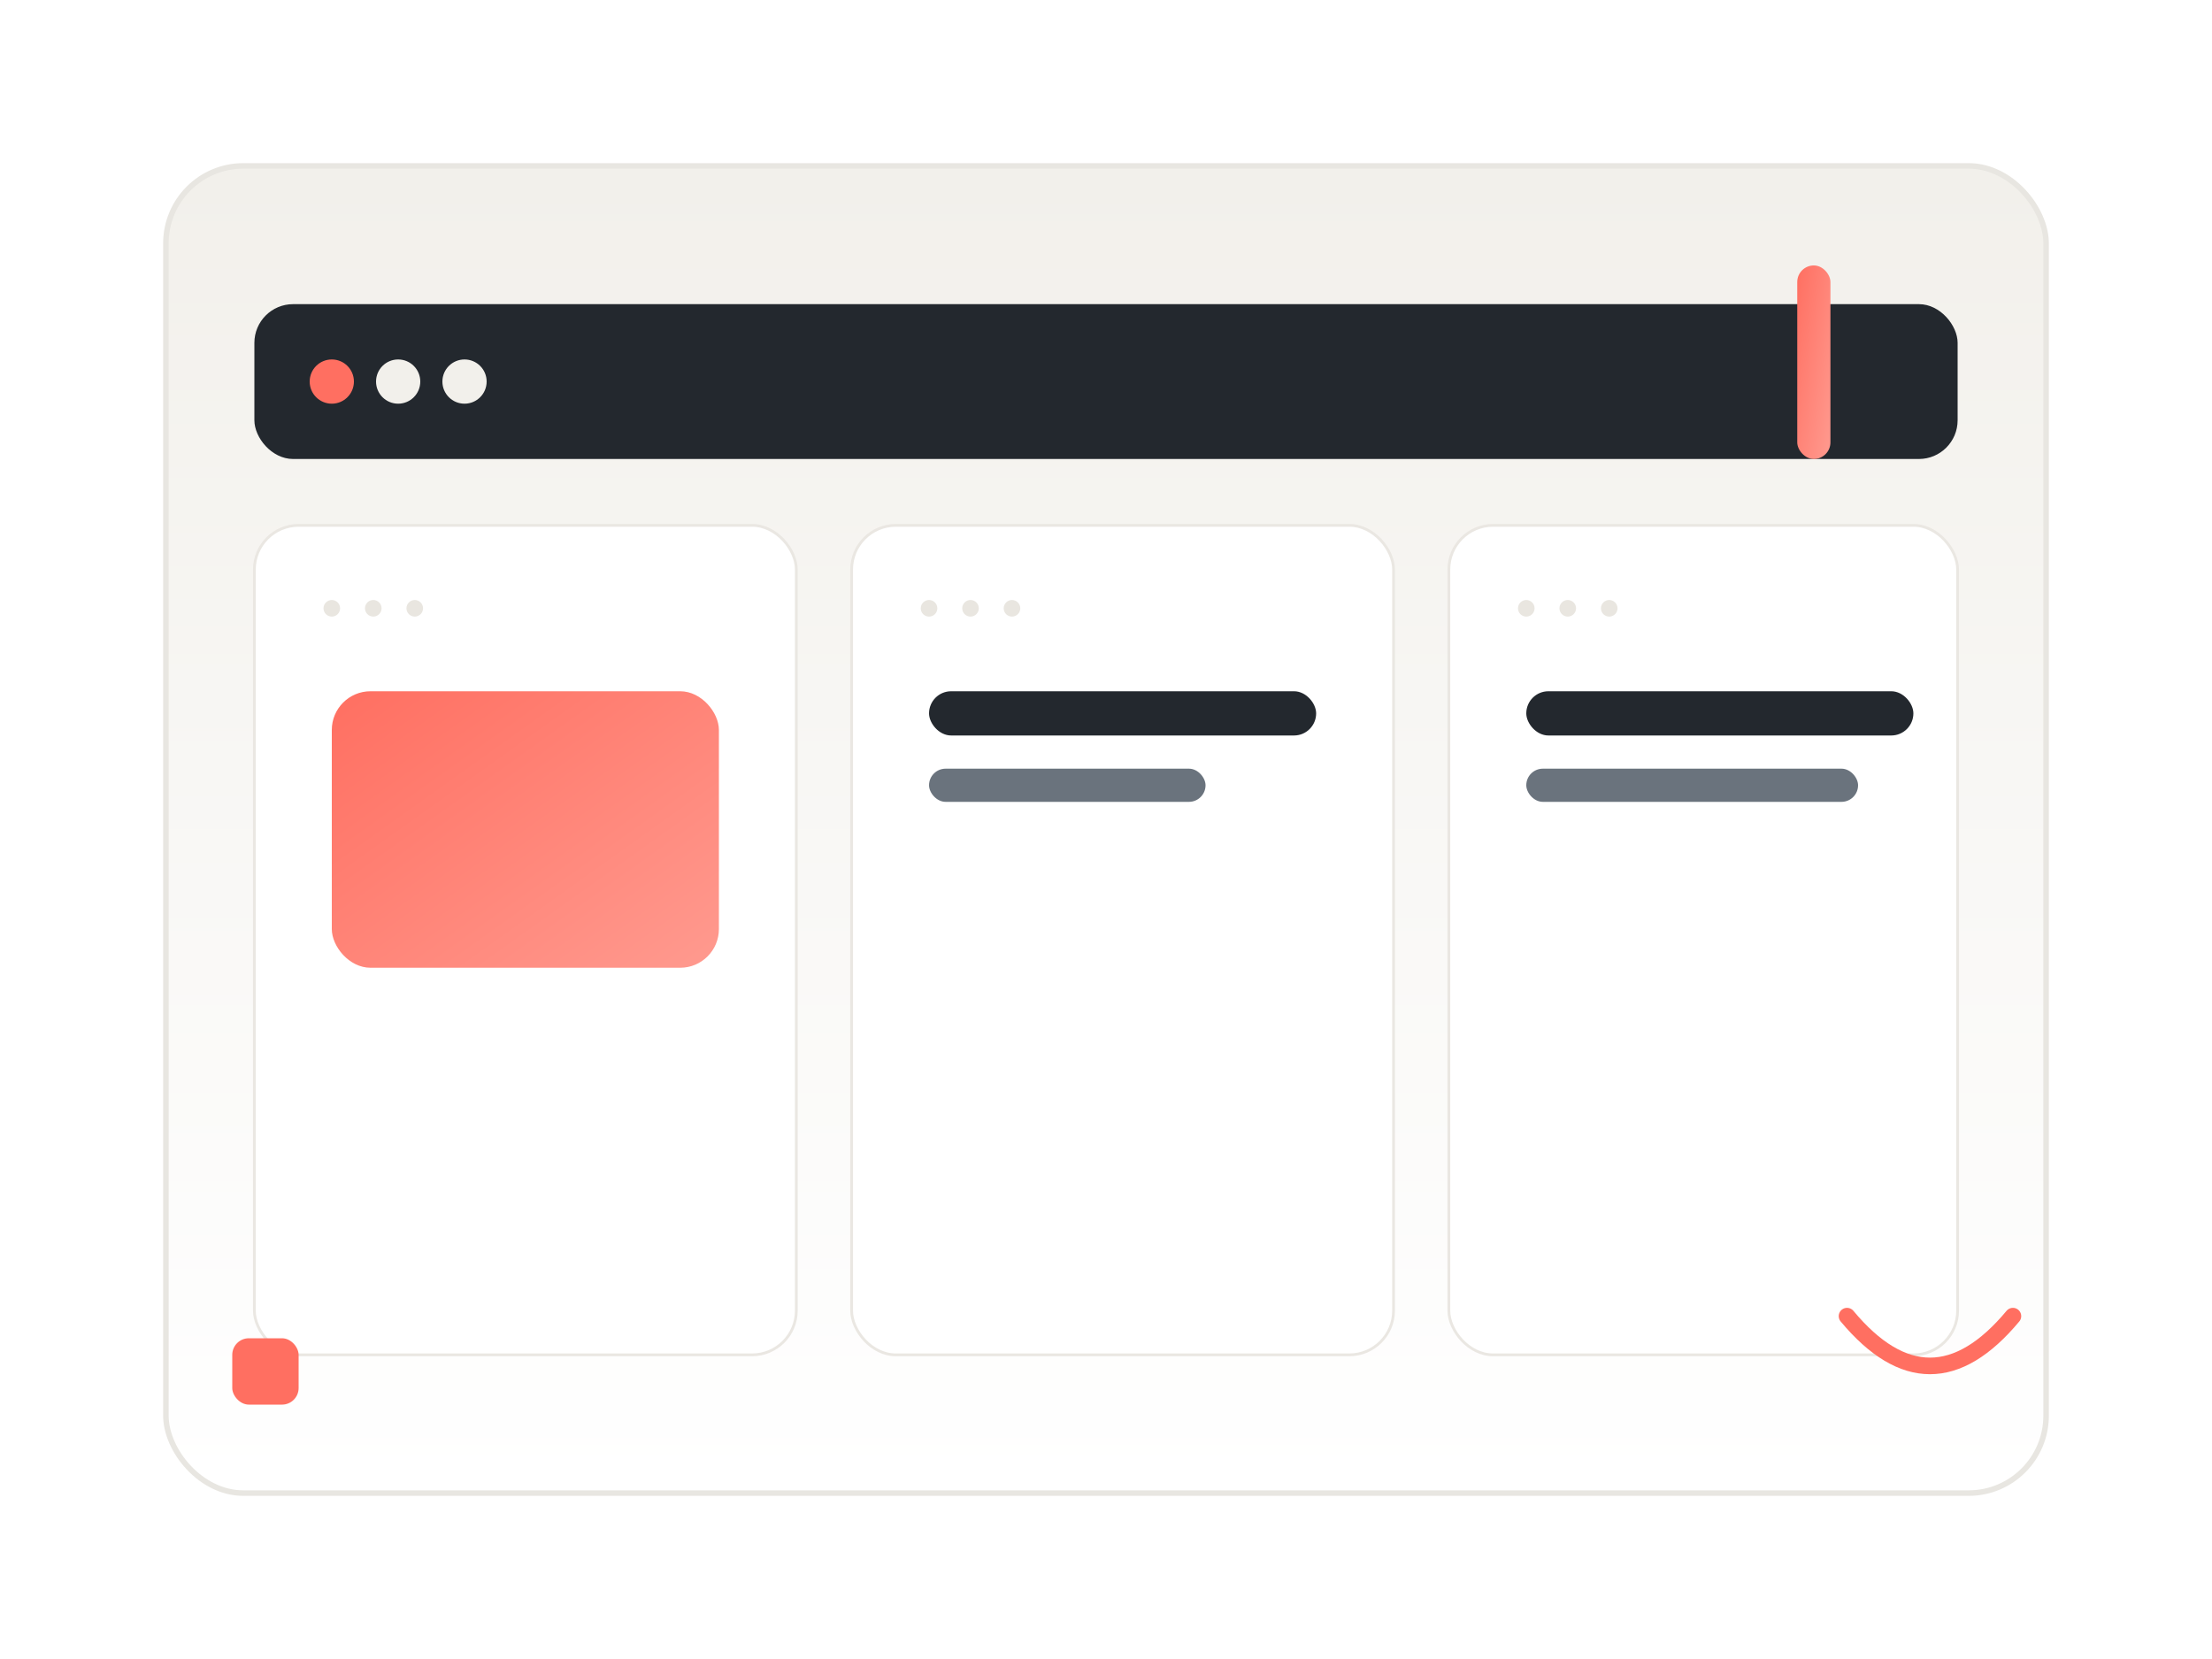
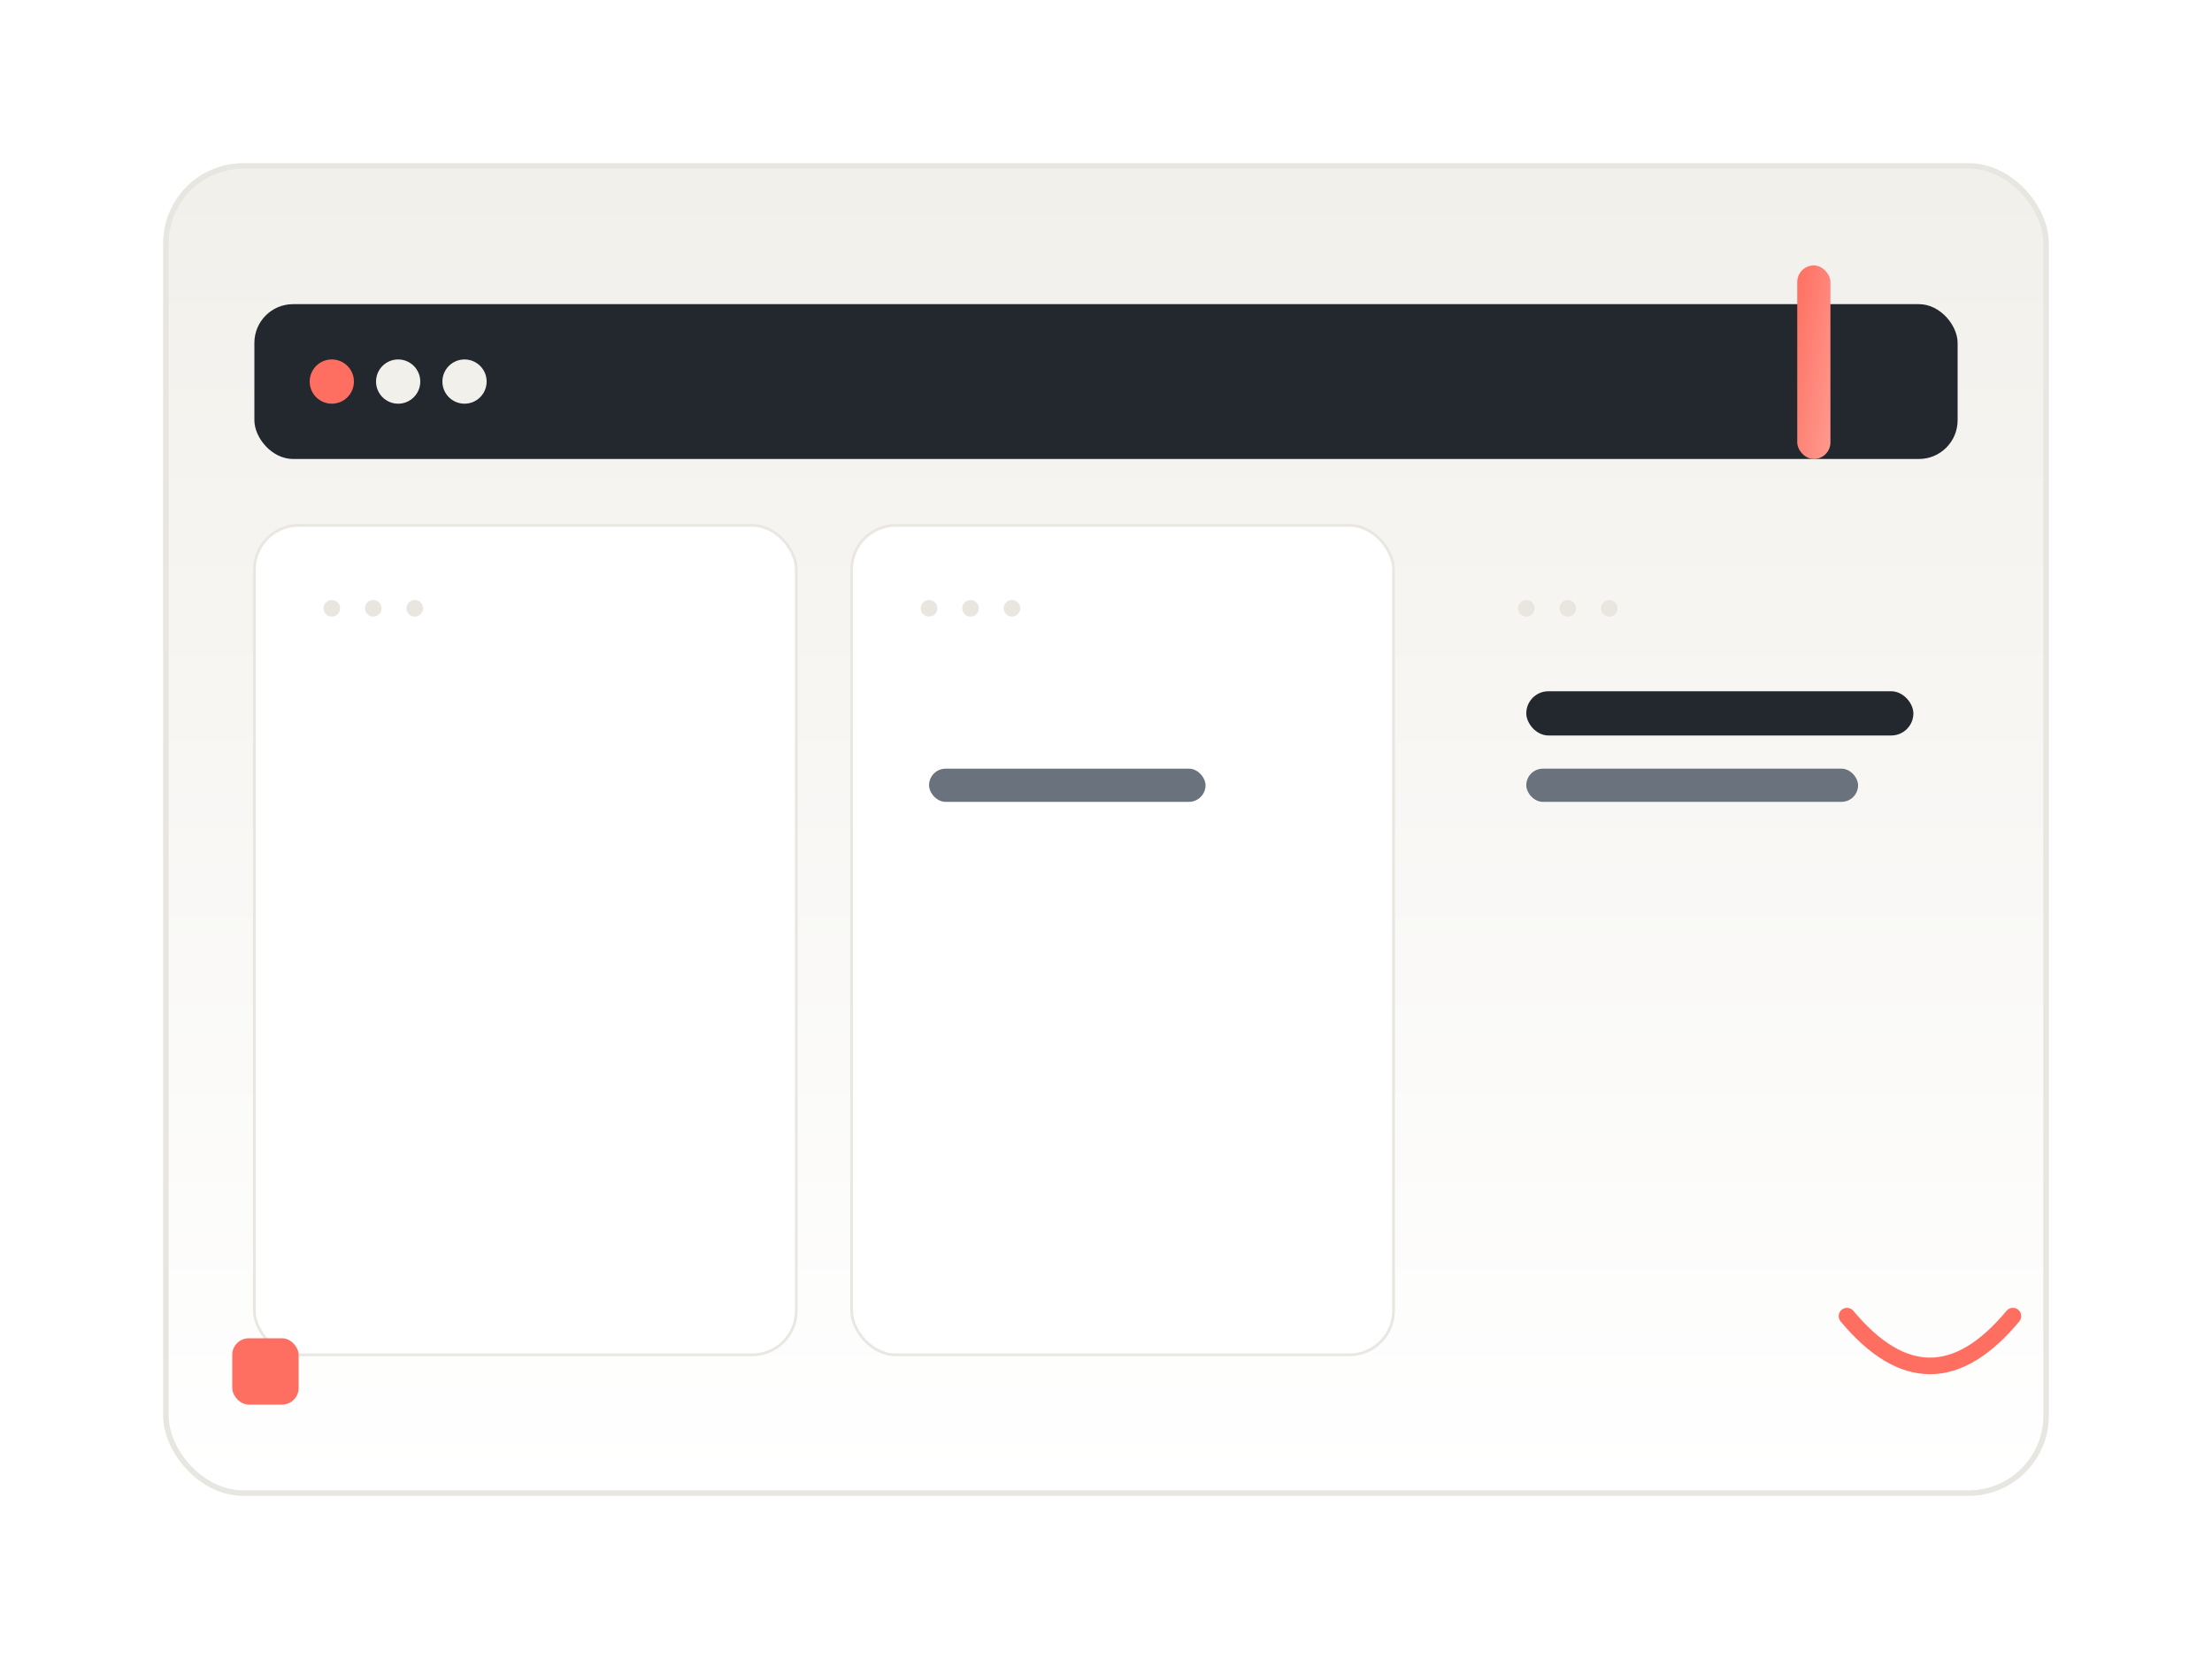
<svg xmlns="http://www.w3.org/2000/svg" viewBox="0 0 800 600">
  <defs>
    <linearGradient id="c" x1="0" y1="0" x2="0" y2="1">
      <stop offset="0" stop-color="#f2f0eb" />
      <stop offset="1" stop-color="#ffffff" />
    </linearGradient>
    <linearGradient id="k" x1="0" y1="0" x2="1" y2="1">
      <stop offset="0" stop-color="#ff6f61" />
      <stop offset="1" stop-color="#ff9a8f" />
    </linearGradient>
    <clipPath id="r">
      <rect x="60" y="60" width="680" height="480" rx="28" />
    </clipPath>
  </defs>
  <rect width="800" height="600" fill="#ffffff" />
  <rect x="60" y="60" width="680" height="480" rx="28" fill="url(#c)" stroke="#e8e6e1" stroke-width="2" />
  <rect x="92" y="110" width="616" height="56" rx="14" fill="#23282e" />
  <circle cx="120" cy="138" r="8" fill="#ff6f61" />
  <circle cx="144" cy="138" r="8" fill="#f2f0eb" />
  <circle cx="168" cy="138" r="8" fill="#f2f0eb" />
  <g clip-path="url(#r)">
    <rect x="92" y="190" width="196" height="300" rx="16" fill="#ffffff" stroke="#eae7e2" />
    <rect x="308" y="190" width="196" height="300" rx="16" fill="#ffffff" stroke="#eae7e2" />
-     <rect x="524" y="190" width="184" height="300" rx="16" fill="#ffffff" stroke="#eae7e2" />
    <g fill="#e9e6e0">
      <circle cx="120" cy="220" r="3" />
      <circle cx="135" cy="220" r="3" />
      <circle cx="150" cy="220" r="3" />
      <circle cx="336" cy="220" r="3" />
      <circle cx="351" cy="220" r="3" />
      <circle cx="366" cy="220" r="3" />
      <circle cx="552" cy="220" r="3" />
      <circle cx="567" cy="220" r="3" />
      <circle cx="582" cy="220" r="3" />
    </g>
-     <rect x="120" y="250" width="140" height="100" rx="14" fill="url(#k)" />
-     <rect x="336" y="250" width="140" height="16" rx="8" fill="#23282e" />
    <rect x="336" y="278" width="100" height="12" rx="6" fill="#6a737d" />
    <rect x="552" y="250" width="140" height="16" rx="8" fill="#23282e" />
    <rect x="552" y="278" width="120" height="12" rx="6" fill="#6a737d" />
  </g>
  <rect x="650" y="96" width="12" height="70" rx="6" fill="url(#k)" />
  <circle cx="680" cy="140" r="10" fill="#23282e" />
  <rect x="84" y="484" width="24" height="24" rx="6" fill="#ff6f61" />
  <path d="M728 476c-20 24-40 24-60 0" stroke="#ff6f61" stroke-width="6" fill="none" stroke-linecap="round" />
</svg>